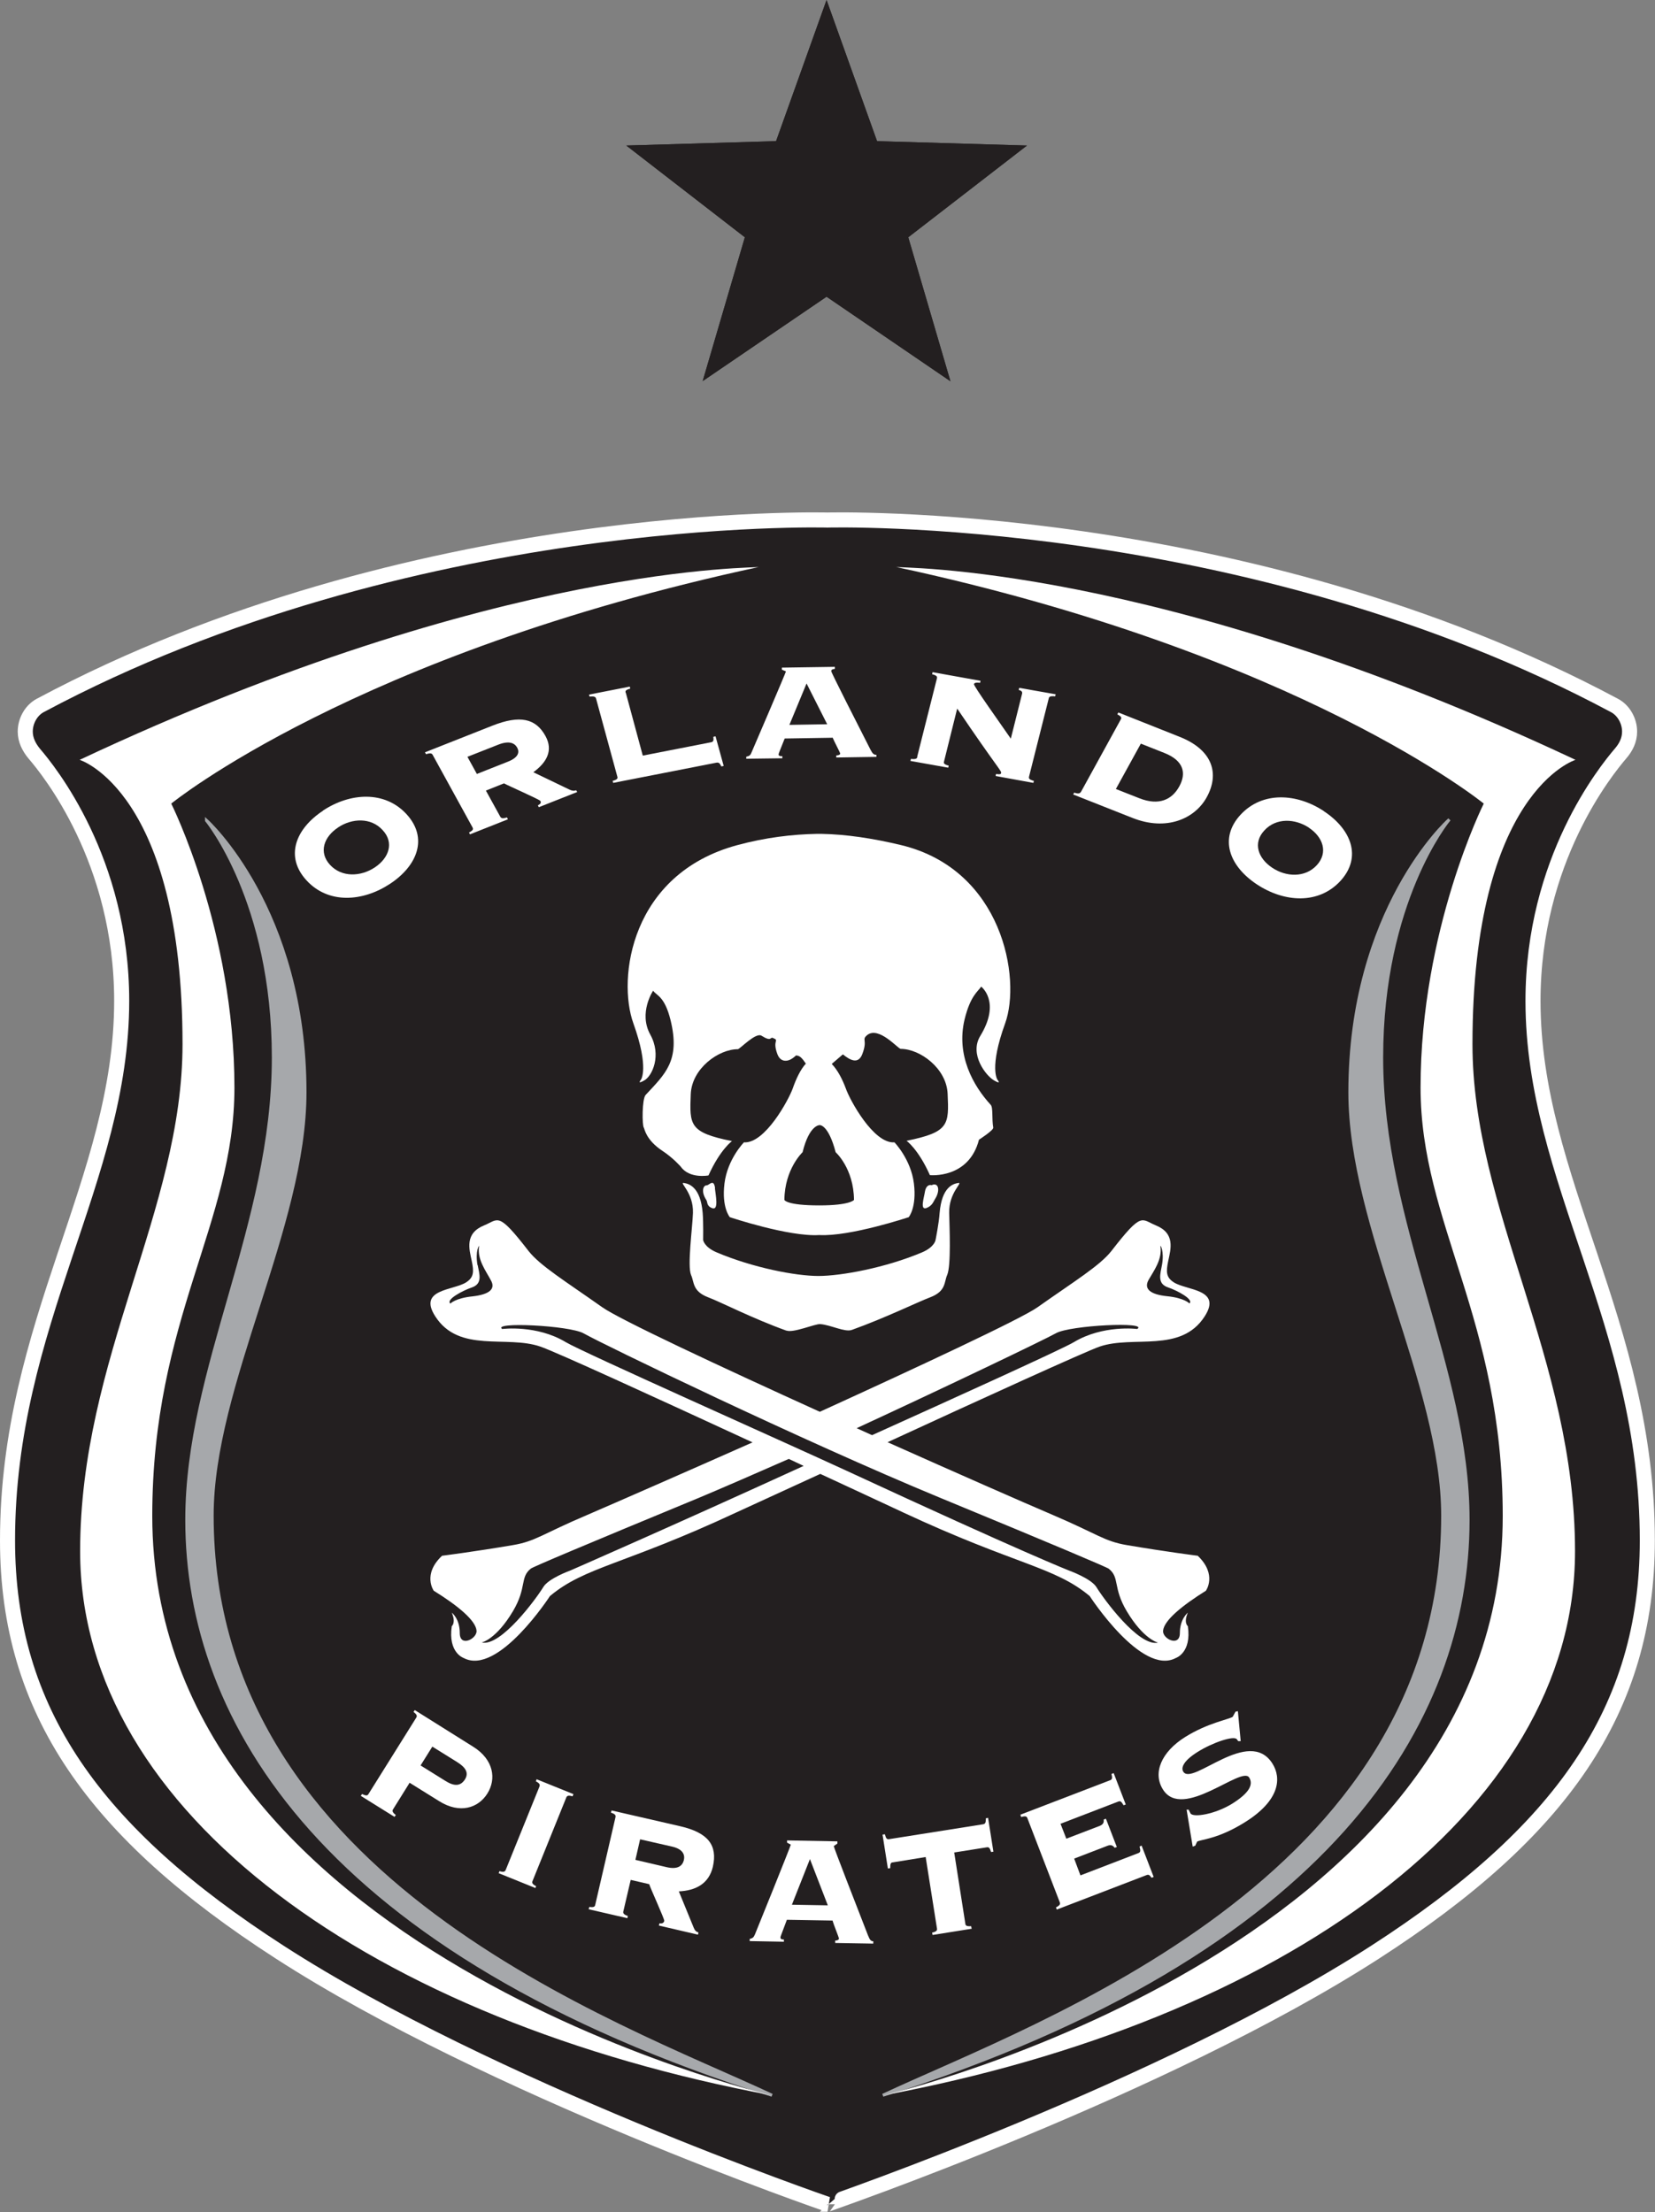
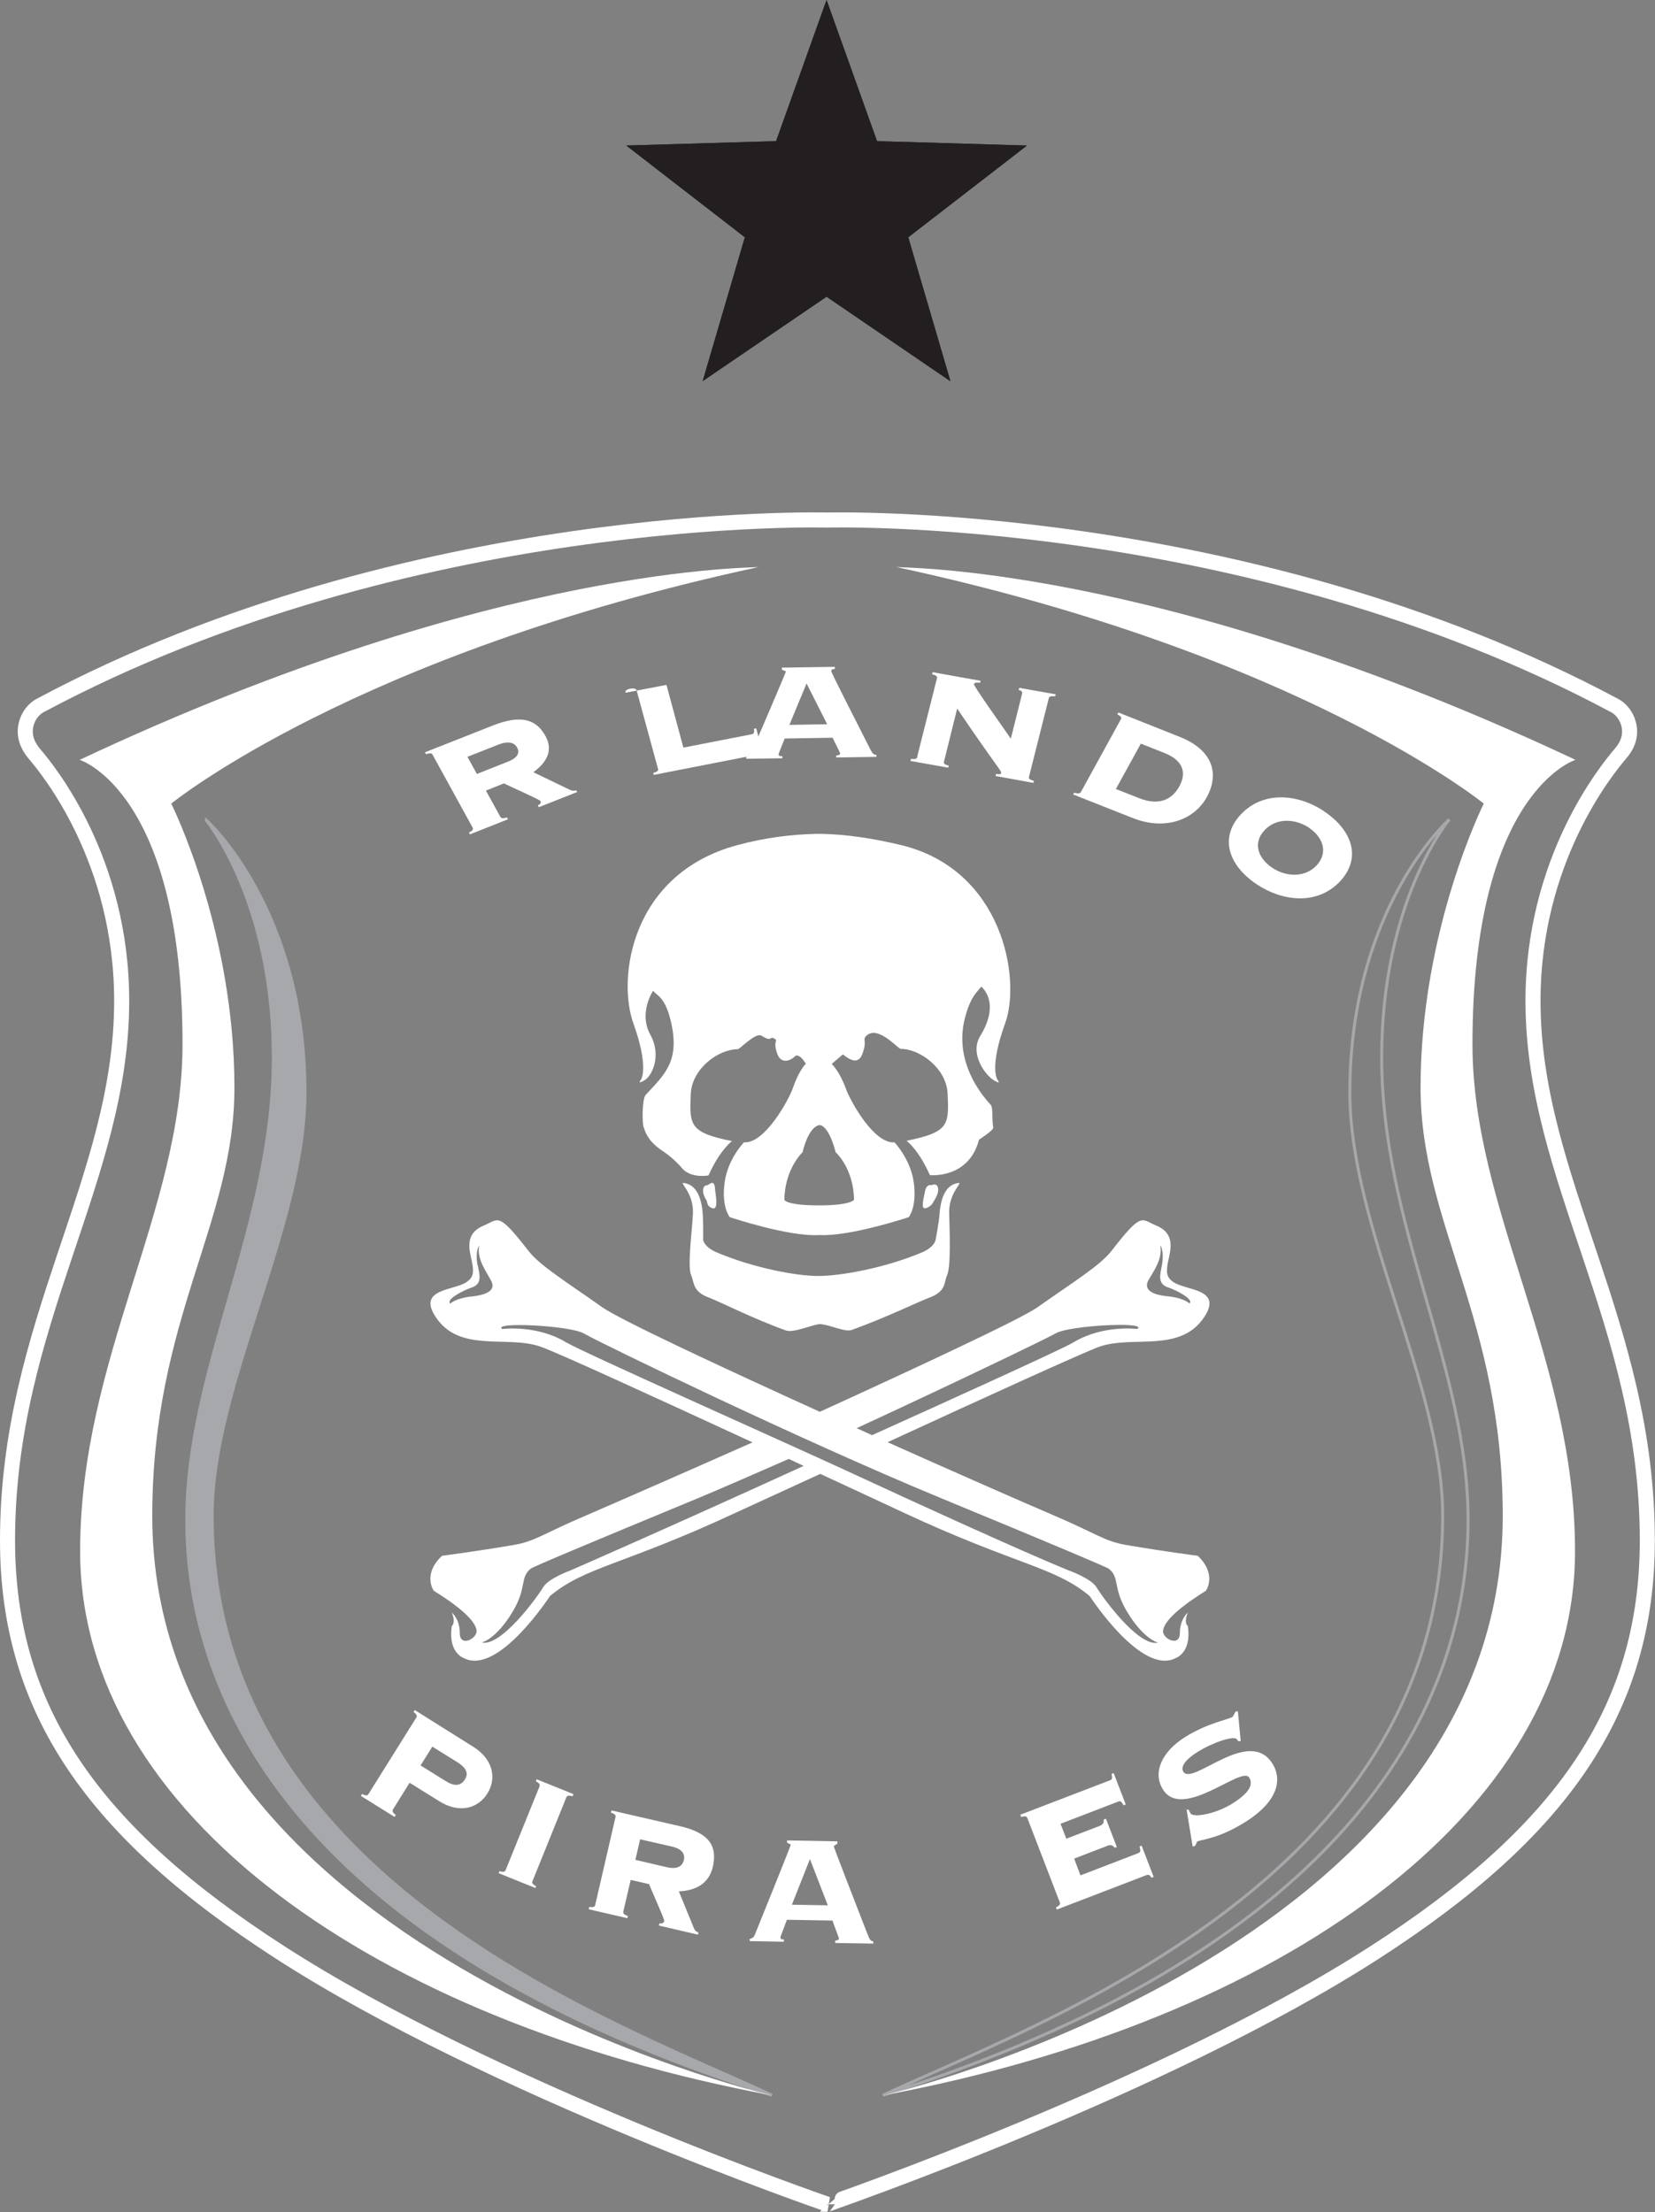
<svg xmlns="http://www.w3.org/2000/svg" viewBox="0 0 105.54 141.06" data-name="Layer 2" id="b">
  <rect x="0" y="0" width="105.54" height="141.06" fill="#808080" stroke="none" />
  <defs>
    <style>
      .d {
        fill: #fff;
      }

      .d, .e, .f {
        fill-rule: evenodd;
      }

      .g, .e {
        fill: #231f20;
      }

      .h {
        stroke: #fff;
        stroke-width: .96px;
      }

      .h, .i {
        fill: none;
        stroke-miterlimit: 3.86;
      }

      .i {
        stroke: #a6a8ab;
        stroke-width: .19px;
      }

      .f {
        fill: #a6a8ab;
      }
    </style>
  </defs>
  <g data-name="Layer 1" id="c">
    <g>
-       <path d="M52.77,140.55s-21.45-7.37-34.94-16.08C6.02,116.85.48,109.08.48,98.22c0-13.88,7.28-22.99,7.28-34.4,0-8.98-4.66-14.7-5.58-15.77-.33-.4-.57-.87-.57-1.4,0-.7.39-1.37.96-1.67,23.52-12.57,50.19-11.82,50.19-11.82,0,0,26.67-.75,50.19,11.82.58.3.97.98.97,1.67,0,.53-.23,1-.58,1.4-.91,1.07-5.58,6.79-5.58,15.77,0,11.41,7.29,20.51,7.29,34.4,0,10.86-5.54,18.63-17.35,26.25-13.49,8.7-34.94,16.07-34.94,16.08" class="e" />
      <path d="M52.77,140.55s-21.45-7.37-34.94-16.08C6.02,116.85.48,109.08.48,98.22c0-13.88,7.28-22.99,7.28-34.4,0-8.98-4.66-14.7-5.58-15.77-.33-.4-.57-.87-.57-1.4,0-.7.39-1.37.96-1.67,23.52-12.57,50.19-11.82,50.19-11.82,0,0,26.67-.75,50.19,11.82.58.3.97.98.97,1.67,0,.53-.23,1-.58,1.4-.91,1.07-5.58,6.79-5.58,15.77,0,11.41,7.29,20.51,7.29,34.4,0,10.86-5.54,18.63-17.35,26.25-13.49,8.7-34.94,16.07-34.94,16.08Z" class="h" />
-       <path d="M21.56,52.76c.88-.59,2.1-.65,2.84.17.76.81.39,1.79-.5,2.38-.89.59-2.1.65-2.85-.16-.75-.81-.39-1.79.5-2.38M20.59,51.7c-1.74,1.15-2.44,2.92-1.04,4.44,1.4,1.52,3.59,1.36,5.33.21,1.74-1.15,2.44-2.92,1.04-4.44-1.39-1.51-3.6-1.37-5.33-.22" class="d" />
      <path d="M30.99,50.41l1.15-.46c.27.15,2.27,1.03,2.32,1.12.07.12,0,.2-.16.28l.06.12,2.45-.97-.07-.11c-.13.05-.26.04-.44-.05l-2.29-1.1c.85-.62,1.28-1.38.78-2.3-.62-1.14-1.64-1.36-3.39-.67l-4.3,1.7.07.12c.3-.1.38-.04.42.04l2.55,4.64c.04.09.05.17-.23.31l.06.12,2.42-.96-.06-.12c-.3.1-.38.04-.43-.05l-.92-1.67ZM29.8,48.26l1.98-.78c.69-.27,1.04-.1,1.2.19.16.29.09.63-.6.9l-1.97.78-.6-1.09Z" class="d" />
-       <path d="M39.9,44.17c-.03-.1-.02-.18.29-.26l-.03-.13-2.6.51.04.13c.32-.04.38.03.41.12l1.36,4.99c.03.1,0,.18-.3.26l.03.13,6.59-1.29c.14-.02.21.02.31.24l.15-.03-.52-1.89-.14.03c.03.25,0,.32-.15.35l-4.35.85-1.08-4Z" class="d" />
+       <path d="M39.9,44.17c-.03-.1-.02-.18.29-.26c.32-.04.38.03.41.12l1.36,4.99c.03.1,0,.18-.3.26l.03.13,6.59-1.29c.14-.02.21.02.31.24l.15-.03-.52-1.89-.14.03c.03.25,0,.32-.15.35l-4.35.85-1.08-4Z" class="d" />
      <path d="M51.44,43.59l1.31,2.59-2.41.04,1.09-2.63ZM53.11,47.06c.05.14.47.94.47.98,0,.07-.07.12-.25.13v.13l2.56-.04v-.13c-.16,0-.24-.06-.38-.33-.84-1.65-2.5-4.91-2.5-5,0-.11.08-.13.23-.15v-.13s-3.38.05-3.38.05v.13s.26.11.26.11c0,.06-2.09,4.93-2.2,5.18-.07.18-.15.22-.33.26v.13s2.3-.03,2.3-.03v-.13c-.2,0-.24-.05-.24-.11,0-.07.07-.21.39-1.02l3.07-.05Z" class="d" />
      <path d="M58.5,48.26c-.02.1-.08.17-.41.13l-.03.13,2.41.43.03-.13c-.31-.08-.33-.16-.3-.26l.84-3.38c2.55,3.77,2.84,3.97,2.8,4.11-.01.08-.09.1-.32.06l-.03.13,2.41.44.03-.13c-.31-.08-.33-.16-.31-.26l1.26-5c.02-.1.08-.16.41-.13l.03-.13-2.32-.41-.04.13c.16.04.25.11.22.24l-.72,2.87c-.68-.99-2.38-3.36-2.35-3.48.02-.06.09-.12.39-.08l.03-.13-3.06-.55-.03.13c.31.08.33.16.31.26l-1.26,5Z" class="d" />
      <path d="M68.93,50.49c-.05.09-.13.15-.43.05l-.06.12,3.77,1.49c2.18.87,3.99.05,4.74-1.31.82-1.48.42-3.01-1.73-3.86l-3.9-1.55-.07.12c.28.14.28.22.23.31l-2.55,4.64ZM72.76,47.42l1.49.59c1.24.49,1.42,1.29.95,2.14-.46.84-1.3,1.24-2.54.75l-1.5-.59,1.59-2.89Z" class="d" />
      <path d="M83.47,52.78c.89.59,1.25,1.57.5,2.39-.75.81-1.96.75-2.84.16-.89-.59-1.26-1.57-.5-2.38.75-.82,1.96-.76,2.85-.17M84.44,51.73c-1.73-1.15-3.93-1.29-5.33.22-1.4,1.52-.7,3.29,1.04,4.44,1.74,1.15,3.93,1.3,5.33-.22,1.39-1.52.69-3.29-1.05-4.44" class="d" />
      <path d="M26.13,113.68l1.88,1.17c1.31.82,2.49.44,3.07-.49.58-.92.41-2.16-.9-2.98l-3.73-2.34-.08.12c.25.18.23.28.17.37l-3.04,4.86c-.06.1-.13.14-.41,0l-.08.12,2.15,1.34.08-.12c-.24-.18-.23-.28-.17-.37l1.06-1.7ZM27.57,111.37l1.59.99c.56.35.74.7.49,1.1-.28.44-.68.45-1.24.1l-1.59-.99.75-1.2Z" class="d" />
      <path d="M34.13,120.41l.06-.14c-.27-.14-.27-.23-.23-.33l2.15-5.32c.04-.1.11-.17.4-.08l.06-.14-2.35-.95-.05.13c.27.14.27.23.23.34l-2.15,5.31c-.04.1-.11.17-.4.08l-.05.13,2.35.95Z" class="d" />
      <path d="M40.23,119.87l1.17.27c.09.29.98,2.23.96,2.34-.03.14-.14.18-.31.16l-.03.14,2.49.58.03-.14c-.14-.04-.23-.12-.3-.3l-.95-2.32c1.06-.05,1.91-.47,2.17-1.57.31-1.37-.3-2.17-2.07-2.58l-4.39-1.01-.04.14c.3.09.31.19.29.29l-1.29,5.58c-.02.11-.07.19-.38.14l-.04.15,2.47.57.03-.14c-.29-.1-.31-.19-.29-.29l.47-2.01ZM40.82,117.28l2.02.46c.71.16.85.52.77.87-.09.35-.37.61-1.08.45l-2.01-.47.3-1.31Z" class="d" />
      <path d="M51.65,118.54l1.14,2.95-2.29-.04,1.15-2.91ZM53.1,122.49c.04.16.4,1.06.4,1.11,0,.07-.07.13-.24.14v.15l2.43.04v-.15c-.15,0-.22-.08-.34-.38-.73-1.88-2.18-5.59-2.18-5.69l.23-.16v-.14l-3.21-.06v.14s.24.13.24.13c0,.07-2.17,5.45-2.29,5.73-.08.19-.15.24-.33.28v.14l2.18.04v-.14c-.17,0-.22-.05-.22-.13s.08-.23.41-1.13l2.92.05Z" class="d" />
-       <path d="M61.96,122.97l-.03-.15c-.31.02-.36-.05-.37-.16l-.71-4.54,2.08-.33c.13-.02.19.03.27.3l.15-.02-.34-2.16-.14.03c0,.29-.04.35-.17.38l-6,.95c-.14.02-.2-.03-.27-.31l-.15.02.34,2.16.15-.02c0-.29.03-.36.17-.37l2.09-.34.72,4.55c.02.11,0,.2-.31.27l.03.15,2.51-.4Z" class="d" />
      <path d="M70.52,115.97l-.14.05c.03.16-.02.31-.24.4l-2.14.82-.37-.95,3.69-1.42c.13-.05.19,0,.33.24l.14-.05-.77-2-.14.05c.07.28.04.35-.08.4l-5.73,2.2.05.15c.3-.09.36-.03.4.08l2.06,5.35c.04.1.04.19-.24.33l.05.14,5.73-2.2c.13-.05.2,0,.31.17l.14-.05-.77-2-.13.06c.08.3.05.37-.08.42l-3.69,1.42-.4-1.07,2.13-.82c.23-.09.36,0,.45.13l.14-.05-.69-1.79Z" class="d" />
      <path d="M76.07,117.74l.15-.05.12-.26c.24-.15,1.31-.15,3.05-1.24,2.26-1.41,2.32-2.83,1.76-3.73-1.5-2.4-5.11,1.44-5.69.51-.16-.25,0-.69.91-1.26.97-.61,2.35-1.07,2.51-.8l.08.11h.16s-.18-1.91-.18-1.91l-.15.03-.18.33c-.29.18-1.59.39-3.02,1.28-1.54.96-2.09,2.3-1.43,3.35,1.25,2.01,5.02-1.53,5.5-.76.29.46-.02,1-1.07,1.66-1.09.68-2.49.91-2.67.63l-.12-.24h-.13s.39,2.36.39,2.36Z" class="d" />
      <path d="M50.29,93.03c-1.72.76-4.58,2-5.66,2.45-7.45,3.08-10.67,4.44-10.78,4.54-.71.57-.24,1.19-1.13,2.7-1.08,1.82-2,2.01-2,2.01,1.23.28,3.5-2.83,3.93-3.54.33-.55,1.72-1.05,1.72-1.05,0,0,6.44-2.81,14.88-6.67l-.96-.45ZM54.64,91.07l.97.44c5.1-2.3,12.18-5.51,12.87-5.93,1.86-1.12,4.04-.84,4.04-.84.76-.48-4.28-.24-5.18.27-.73.41-6.96,3.4-12.7,6.05M35.07,101.77s-3.31,5.11-5.5,3.95c0,0-1.01-.33-.76-2.03,0,0,.28-.21,0-.86,0,0,.51.37.51,1.3s1.11.36,1.07-.15c-.05-.66-1.21-1.61-2.73-2.55,0,0-.74-1.04.53-2.23,0,0,1.99-.25,4.52-.68,1.44-.24,1.88-.71,4.73-1.92,1.63-.7,6.56-2.86,10.55-4.63-6.26-2.89-12.56-5.78-13.54-6.11-2.15-.74-5.17.44-6.69-1.92-1.13-1.75,1.14-1.65,1.96-2.17.5-.32.51-.68.36-1.38-.16-.75-.46-1.75.8-2.26.93-.38.86-.9,2.82,1.63.73.94,2.38,1.95,4.7,3.59,1.1.78,7.36,3.71,13.88,6.67,6.05-2.76,12.88-5.94,13.89-6.67,2.32-1.64,3.98-2.65,4.71-3.59,1.96-2.53,1.89-2.01,2.82-1.63,1.26.51.96,1.51.8,2.26-.15.71-.14,1.06.36,1.38.82.52,3.09.42,1.96,2.17-1.52,2.36-4.54,1.19-6.69,1.92-.9.31-7.74,3.43-13.53,6.1,4.48,2,8.55,3.79,10.54,4.64,2.84,1.21,3.28,1.68,4.72,1.92,2.53.43,4.52.68,4.52.68,1.26,1.2.52,2.23.52,2.23-1.52.95-2.67,1.89-2.73,2.55-.05.52,1.07,1.06,1.07.15s.51-1.3.51-1.3c-.29.65,0,.86,0,.86.25,1.7-.77,2.03-.77,2.03-2.18,1.16-5.49-3.95-5.49-3.95-2.25-1.88-4.68-1.97-11.89-5.33-1.49-.69-3.31-1.55-5.29-2.46l-5.36,2.46c-7.2,3.36-9.63,3.45-11.88,5.33M32.04,84.74s2.19-.28,4.04.84c1.07.64,13.88,6.34,17.95,8.22,11.27,5.22,14.16,6.35,14.16,6.35,0,0,1.39.5,1.73,1.05.43.71,2.69,3.82,3.93,3.54,0,0-.92-.2-2-2.01-.9-1.52-.43-2.13-1.14-2.7-.1-.09-3.33-1.46-10.79-4.54-8.78-3.63-21.49-9.78-22.7-10.47-.9-.51-5.93-.75-5.18-.27M30.46,80.66c.11.58.34,1.2-.39,1.44-.56.19-1.66.77-1.35,1.02,0,0,.32-.35,1.42-.46,1.05-.12,1.49-.46,1.16-1.03-.31-.59-.88-1.32-.75-2.16.02-.12-.26.29-.1,1.2M50.16,84.85c-2.17-.78-4.18-1.82-5-2.13-1.02-.39-.88-.97-1.09-1.42-.25-.58.09-3.03.12-3.96.04-1.31-.91-1.96-.58-1.91.33.05,1.06.25,1.2,1.91.05.64.03,1.73.03,1.73,0,0,.06.44.85.78,2.31.98,5.04,1.51,6.5,1.51s4.31-.53,6.62-1.51c.79-.34.85-.78.85-.78,0,0,.22-1.1.26-1.73.14-1.67.87-1.86,1.19-1.91.33-.05-.61.6-.58,1.91.02.93.13,3.37-.13,3.96-.2.45-.06,1.03-1.08,1.42-.82.31-2.83,1.3-5,2.08-.45.16-1.34-.32-2.01-.37-.33-.03-1.71.58-2.16.41M45.6,75.76c-.08-.59-.33-.24-.51-.18-.25-.03-.4.4-.05.93.1.15,0,.39.39.53.41.14.21-.82.16-1.27M58.99,75.95c.06-.32.25-.43.42-.38.45-.21.56.35.22.88-.1.15-.17.44-.56.58-.41.14-.15-.64-.08-1.08M50.02,76.51s.12.35,2.23.35c1.97,0,2.21-.35,2.21-.35-.02-2.02-1.17-3.04-1.17-3.04-.47-1.79-1.02-1.73-1.02-1.73,0,0-.66-.03-1.09,1.73,0,0-1.14,1.06-1.16,3.04M50.75,67.31c-.23.21-.47.36-.74.32-.18-.03-.33-.15-.43-.4-.36-.94.17-.86-.3-1.05-.17-.07-.07.27-.72-.14-.37-.23-1.38.86-1.51.86-1.23,0-2.93,1.23-3,2.86-.08,1.98-.1,2.45,2.63,3,0,0-.75.53-1.5,2.19,0,0-1.2.23-1.76-.55,0,0-.48-.56-1.18-1.02-1.06-.7-1.14-1.42-1.18-1.47-.12-.14-.12-1.84.11-2.09,1.24-1.34,2.23-2.18,1.59-4.78-.38-1.53-.89-1.55-1.11-1.87,0,0-.95,1.41-.18,2.8.73,1.32.13,2.63-.38,2.92-.5.29-.22-.04-.22-.04,0,0,.55-.73-.48-3.6-1.03-2.86-.18-9.52,6.62-11.36,1.81-.49,3.52-.69,5.08-.72h.3c1.56.03,3.26.28,5.09.72,6.46,1.57,7.65,8.5,6.62,11.36-1.04,2.86-.49,3.6-.49,3.6,0,0,.29.34-.22.04-.51-.29-1.59-1.66-.88-2.83,1.34-2.19.06-3.15.06-3.15-.21.32-.69.58-1.06,2.1-.54,2.27.54,4.21,1.67,5.44.16.18.06.88.16,1.45.03.17-.91.77-.91.77-.65,2.52-3.13,2.26-3.13,2.26-.74-1.66-1.49-2.19-1.49-2.19,2.72-.55,2.71-1.02,2.62-3-.07-1.62-1.76-2.86-2.99-2.86-.17,0-1.4-1.47-2.14-.88-.38.32.05.27-.31,1.21-.25.66-.76.41-1.24.02-.2.17-.47.4-.71.61.38.39.68.98.9,1.57.24.7,1.76,3.53,3.1,3.43,0,0,1.05,1.08,1.24,2.62.19,1.53-.33,2.15-.33,2.15,0,0-3.75,1.25-5.71,1.14-1.95.12-5.7-1.14-5.7-1.14,0,0-.53-.61-.34-2.15.19-1.55,1.24-2.62,1.24-2.62,1.35.09,2.86-2.73,3.11-3.43.21-.6.49-1.21.84-1.59-.24-.35-.39-.53-.65-.52M74.1,80.66c.16-.91-.12-1.32-.1-1.2.13.85-.43,1.58-.76,2.16-.31.57.12.92,1.18,1.03,1.11.11,1.43.46,1.43.46.3-.25-.79-.83-1.36-1.02-.72-.24-.49-.86-.39-1.44" class="d" />
      <path d="M13.17,52.32s4.26,5.15,4.26,15.11c0,10.73-5.52,19.77-5.52,29.48,0,12.83,8.75,27.64,37.32,36.69-9.85-4.61-35.7-13.65-35.7-36.96,0-8.32,5.92-18.41,5.92-26.99,0-11.69-6.28-17.34-6.28-17.34" class="f" />
      <path d="M13.17,52.32s4.26,5.15,4.26,15.11c0,10.73-5.52,19.77-5.52,29.48,0,12.83,8.75,27.64,37.32,36.69-9.85-4.61-35.7-13.65-35.7-36.96,0-8.32,5.92-18.41,5.92-26.99,0-11.69-6.28-17.34-6.28-17.34Z" class="i" />
-       <path d="M92.37,52.32s-4.26,5.15-4.26,15.11c0,10.73,5.51,19.77,5.51,29.48,0,12.83-8.75,27.64-37.32,36.69,9.85-4.61,35.7-13.65,35.7-36.96,0-8.32-5.92-18.41-5.92-26.99,0-11.69,6.28-17.34,6.28-17.34" class="f" />
      <path d="M92.37,52.32s-4.26,5.15-4.26,15.11c0,10.73,5.51,19.77,5.51,29.48,0,12.83-8.75,27.64-37.32,36.69,9.85-4.61,35.7-13.65,35.7-36.96,0-8.32-5.92-18.41-5.92-26.99,0-11.69,6.28-17.34,6.28-17.34Z" class="i" />
      <path d="M48.42,36.15c.04.09-16.51-.32-43.34,12.3,0,0,6.56,2.02,6.56,18.13,0,10.59-6.53,20.02-6.53,32.33,0,16.75,18.87,29.99,44.13,34.7-.09,0-39.53-9.27-39.53-36.95,0-12.58,5.24-18.65,5.24-27.31,0-10.08-4.03-18.11-4.03-18.11,0,0,11.68-9.54,37.49-15.09" class="d" />
      <path d="M57.13,36.15c-.04.09,16.51-.32,43.34,12.3,0,0-6.57,2.02-6.57,18.13,0,10.59,6.54,20.02,6.54,32.33,0,16.75-18.88,29.99-44.13,34.7.09,0,39.52-9.27,39.52-36.95,0-12.58-5.24-18.65-5.24-27.31,0-10.08,4.03-18.11,4.03-18.11,0,0-11.68-9.54-37.49-15.09" class="d" />
      <polygon points="60.61 24.31 52.71 18.92 44.81 24.3 47.5 15.13 39.94 9.28 49.49 9 52.71 0 55.93 9 65.49 9.28 57.92 15.13 60.61 24.31" class="g" />
      <polygon points="60.61 24.31 52.71 18.92 44.81 24.3 47.5 15.13 39.94 9.28 49.49 9 52.71 0 55.93 9 65.49 9.28 57.92 15.13 60.61 24.31" class="g" />
      <polygon points="52.71 13.45 52.71 18.03 46.12 22.52 52.71 13.45" class="e" />
      <polygon points="52.71 13.45 57.08 14.85 59.31 22.52 52.71 13.45" class="e" />
      <polygon points="55.42 9.74 63.38 9.97 52.71 13.45 55.42 9.74" class="e" />
      <polygon points="50.04 9.74 52.71 2.22 52.71 13.45 50.04 9.74" class="e" />
      <polygon points="52.71 13.45 48.38 14.85 42.04 9.97 52.71 13.45" class="e" />
    </g>
  </g>
</svg>